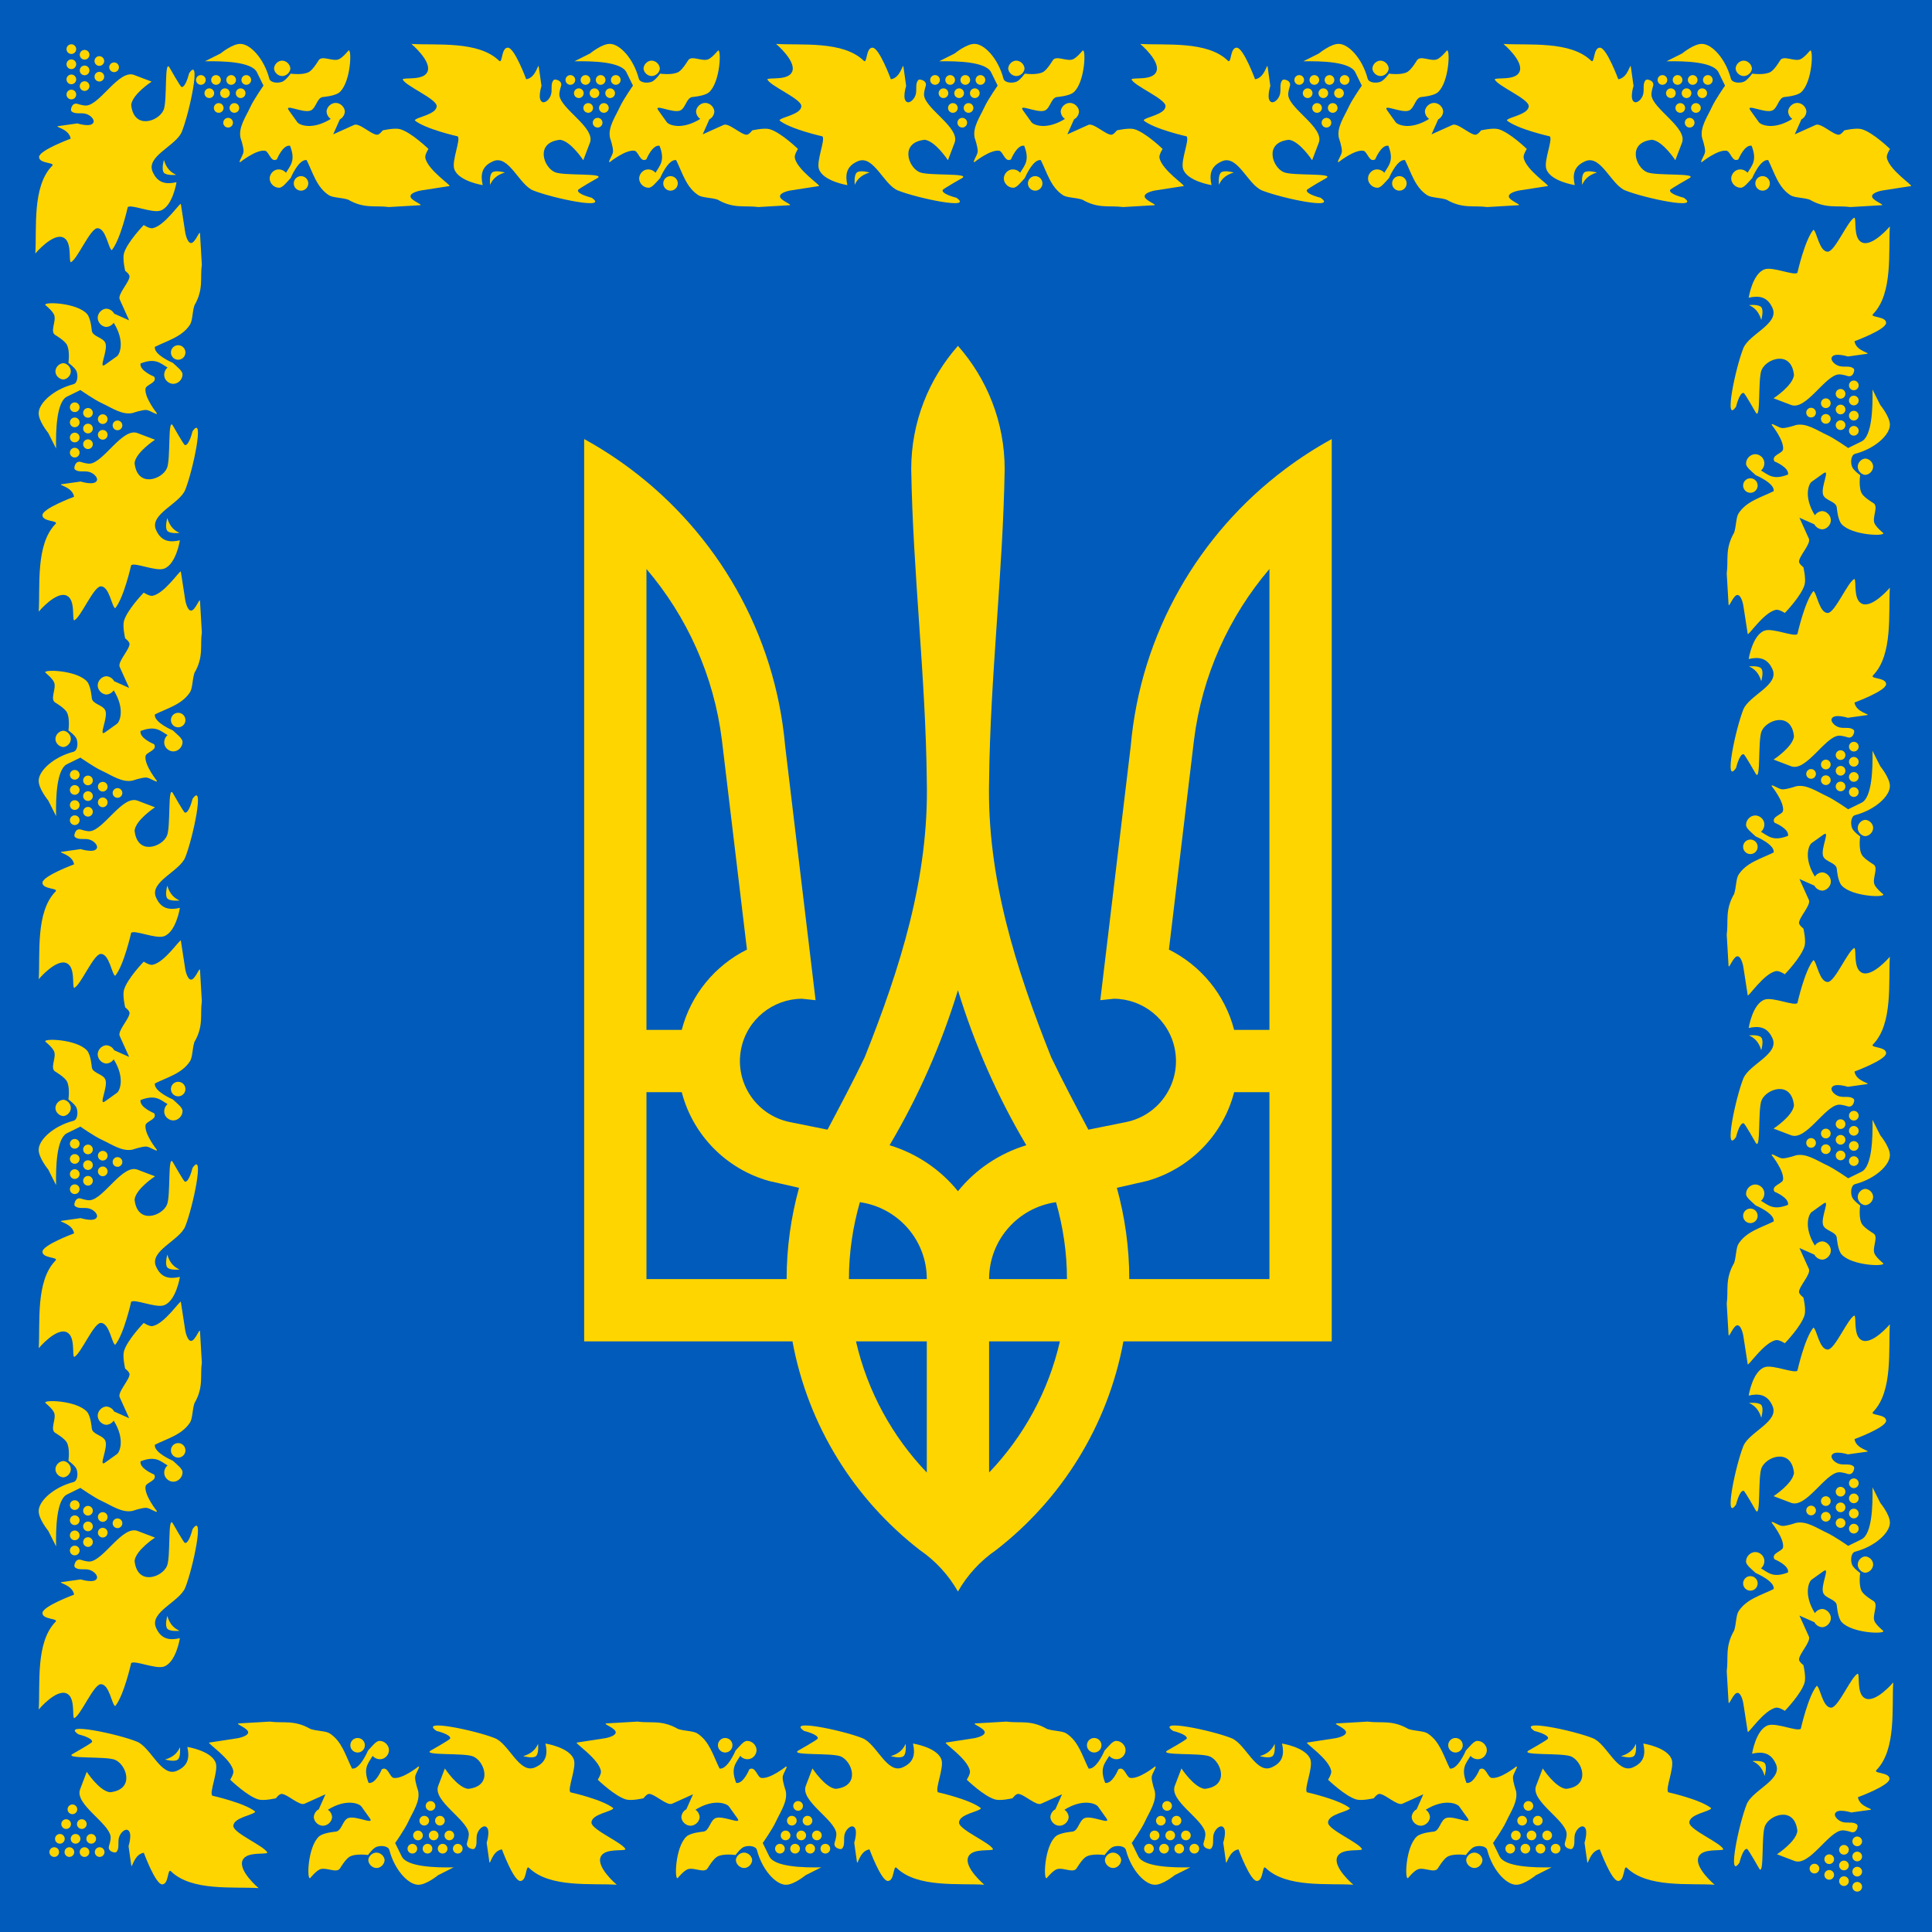
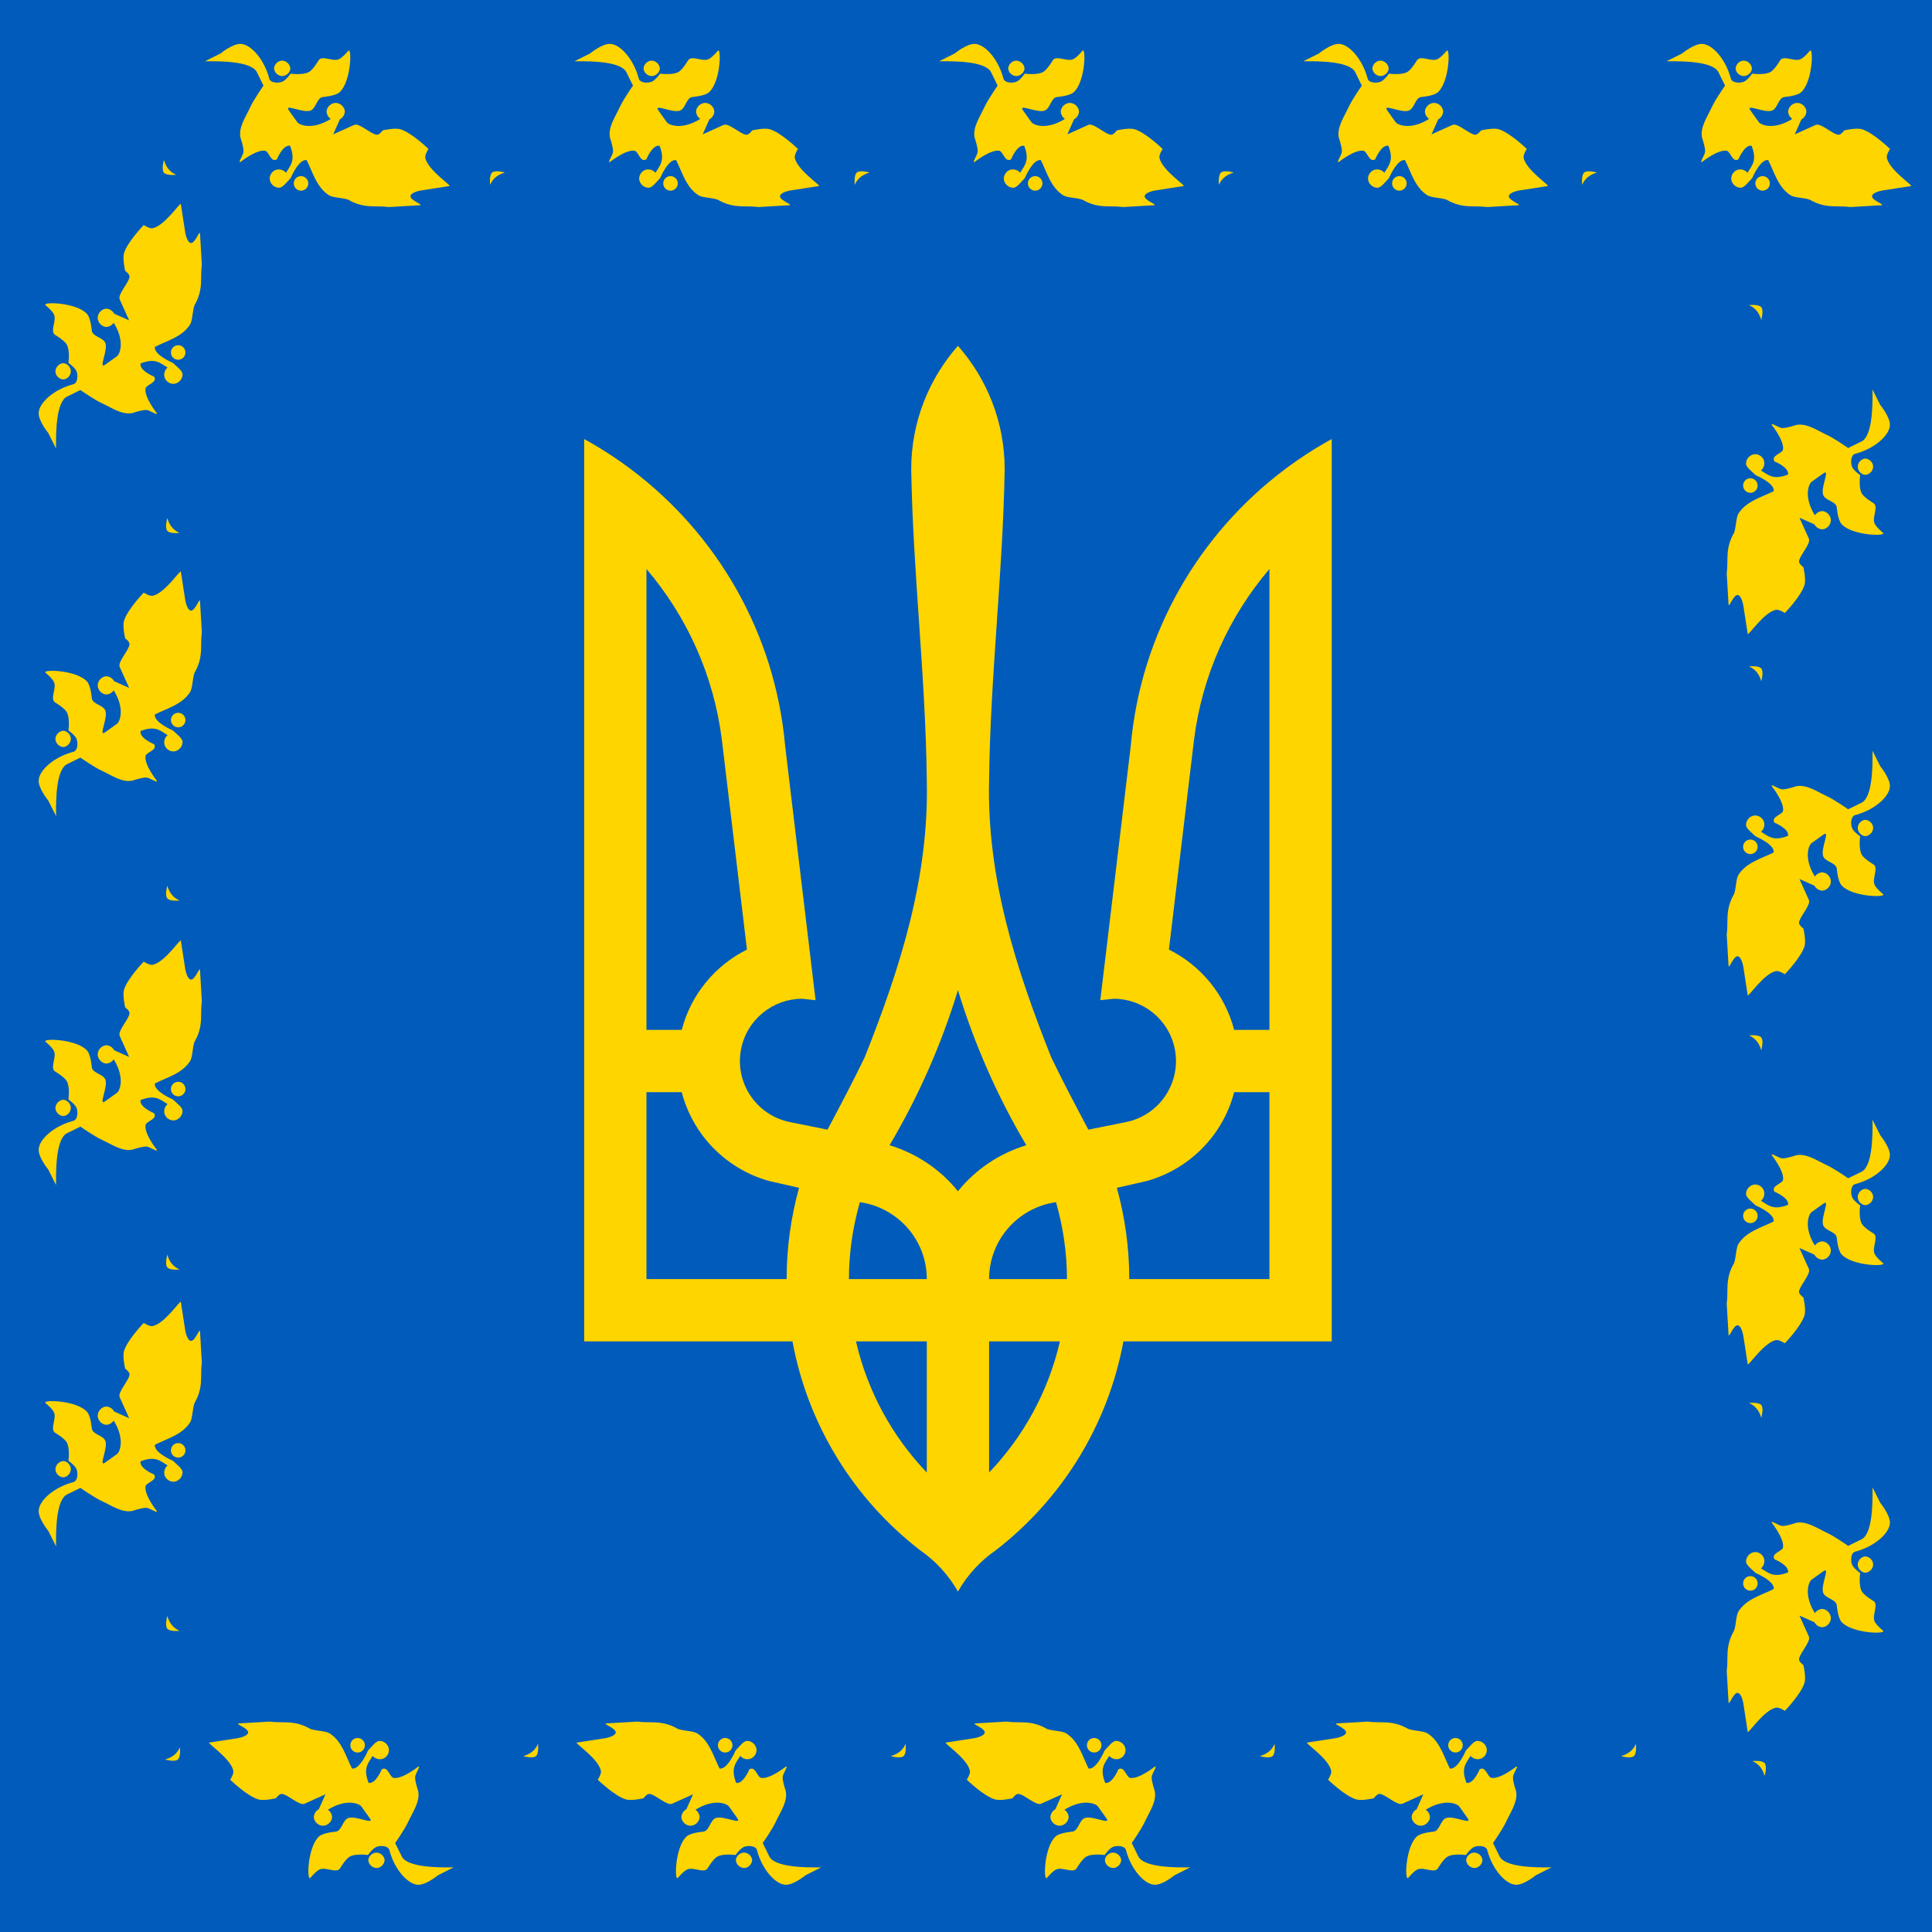
<svg xmlns="http://www.w3.org/2000/svg" xmlns:xlink="http://www.w3.org/1999/xlink" version="1.1" width="400" height="400" id="svg2">
  <defs id="defs6" />
  <rect width="400" height="400" x="0" y="0" id="rect3949" style="fill:#005bbb;fill-opacity:1;fill-rule:nonzero;stroke:none" />
  <g transform="translate(-0.168,2.557)" id="g3827">
    <g id="g79">
      <g id="g3795">
-         <path d="m 194.757,13.997 a 1,1 0 0 1 -2,0 1,1 0 1 1 2,0 z" id="path2862" style="fill:#ffd500;fill-opacity:1;fill-rule:nonzero;stroke:none" />
        <use transform="translate(6.267)" id="use2864" x="0" y="0" width="400" height="396" xlink:href="#path2862" />
        <use transform="translate(9.401)" id="use2866" x="0" y="0" width="400" height="396" xlink:href="#path2862" />
        <use transform="translate(1.748,2.744)" id="use2868" x="0" y="0" width="400" height="396" xlink:href="#path2862" />
        <use transform="translate(4.991,2.744)" id="use2870" x="0" y="0" width="400" height="396" xlink:href="#path2862" />
        <use transform="translate(8.235,2.744)" id="use2872" x="0" y="0" width="400" height="396" xlink:href="#path2862" />
        <use transform="translate(3.694,5.798)" id="use2874" x="0" y="0" width="400" height="396" xlink:href="#path2862" />
        <use transform="translate(6.937,5.798)" id="use2876" x="0" y="0" width="400" height="396" xlink:href="#path2862" />
        <use transform="translate(5.64,8.852)" id="use2878" x="0" y="0" width="400" height="396" xlink:href="#path2862" />
        <use x="0" y="0" xlink:href="#path2862" id="use570" transform="translate(3.134)" width="100%" height="100%" />
      </g>
      <g id="g231">
-         <path d="m 198.156,38.375 c 3.812,2.606 -8.034,0.119 -12.082,-1.496 -2.941,-1.173 -5.051,-7.46 -8.289,-6.061 -2.459,1.062 -2.651,2.865 -2.179,4.951 0,0 -5.051,-0.789 -5.891,-3.34 -0.564,-1.714 1.405,-6.118 0.717,-6.756 0,0 -6.691,-1.491 -8.894,-3.299 0.235,-0.7 4.639,-1.209 4.533,-3.022 -0.087,-1.483 -6.589,-4.183 -7.036,-5.488 0.397,-0.442 4.245,0.308 5.113,-1.518 1.028,-2.164 -3.304,-5.807 -3.304,-5.807 5.176,0.323 13.893,-0.686 18.139,3.472 0.778,0.761 0.4,-2.711 1.837,-2.699 1.389,0.012 3.795,6.545 3.795,6.545 2.122,-0.314 2.461,-3.598 2.611,-2.527 l 0.548,3.901 c 0,0 -0.929,2.896 0.22,3.354 0.582,0.232 1.508,-0.613 1.772,-1.608 0.264,-0.995 -0.133,-2.14 0.46,-2.887 0.166,-0.209 0.361,-0.176 0.563,-0.155 0.351,0.072 1.335,0.366 1.022,1.379 0,0 -0.393,1.146 -0.328,1.84 0.264,2.843 7.503,6.739 6.325,9.836 l -1.38,3.625 c 0,0 -2.595,-3.978 -4.815,-4.23 -5.231,0.545 -3.422,5.737 -1.028,6.72 1.908,0.784 10.543,0.118 8.785,1.201 0,0 -3.977,2.24 -4.042,2.491 -0.218,0.853 2.826,1.579 2.826,1.579 z" id="path209" style="fill:#ffd500;fill-opacity:1;fill-rule:nonzero;stroke:none" />
        <path d="m 177.133,35.7 c 0,0 -0.219,-1.988 0.438,-2.542 0.67,-0.565 2.63,0 2.63,0 -1.869,0.565 -2.587,1.514 -3.068,2.542 z" id="path211" style="fill:#ffd500;fill-opacity:1;stroke:none" />
      </g>
      <g id="g207">
        <path d="m 201.969,6.531 c -1.639,-0.07 -4.138,1.98 -4.138,1.98 l -3.223,1.621 c 3.731,-0.07 9.684,0.087 10.753,2.267 l 1.36,2.772 c 0,0 -2,2.849 -2.721,4.422 -0.932,2.037 -2.517,4.219 -2.031,6.406 0,0 0.655,1.853 0.625,2.812 -0.024,0.748 -1.305,2.469 -0.625,2.156 0,0 3.213,-2.573 5.046,-2.319 0.861,0.12 1.204,2.557 2.481,1.776 0,0 1.23,-3.078 2.723,-2.806 1.19,3.061 0.103,4.032 -0.844,5.598 -0.49,-0.604 -1.373,-0.854 -2.106,-0.596 -0.733,0.258 -1.265,1.006 -1.269,1.783 0,0.998 0.908,1.906 1.906,1.906 0.719,0.082 1.597,-1.108 2.438,-2 0,0 1.675,-3.993 3.312,-3.719 1.308,2.619 2.07,5.649 4.625,7.281 0.82,0.524 2.683,0.472 3.969,0.906 3.352,1.949 5.672,1.147 8.438,1.531 l 6.406,-0.375 c 0.904,-0.053 -2.069,-1.01 -1.938,-1.906 0.12,-0.816 2.188,-1.156 2.188,-1.156 l 5.875,-0.906 c 0.511,-0.079 -4.542,-3.344 -5,-5.875 -0.114,-0.632 0.656,-1.812 0.656,-1.812 0,0 -3.574,-3.458 -5.875,-4.094 -1.157,-0.32 -3.594,0.25 -3.594,0.25 0,0 -0.667,0.905 -1.156,0.906 -1.188,0.002 -3.742,-2.57 -4.796,-2.022 l -4.304,1.94 1.381,-3.105 c 0.617,-0.317 1.031,-0.994 1.031,-1.688 -0.09,-0.929 -0.957,-1.716 -1.891,-1.716 -0.933,0 -1.8,0.787 -1.891,1.716 0.002,0.632 0.343,1.253 0.875,1.594 -3.814,2.374 -6.503,1.288 -6.939,0.678 l -1.744,-2.438 c -1.079,-1.509 2.901,0.619 4.464,0.042 1.19,-0.439 1.307,-2.636 2.562,-2.812 0,0 2.589,-0.193 3.48,-0.996 2.383,-2.149 2.569,-9.277 1.817,-8.6 0,0 -1.165,1.438 -1.984,1.783 -1.298,0.548 -3.541,-0.954 -4.219,0.281 0,0 -1.071,1.806 -1.902,2.315 -1.236,0.756 -3.848,0.373 -3.848,0.373 0,0 -0.965,1.342 -1.688,1.656 -0.861,0.374 -2.49,0.288 -2.73,-0.619 -1.112,-4.204 -3.953,-7.166 -5.958,-7.194 z m 8.5,3.469 c -0.839,0.068 -1.559,0.846 -1.562,1.688 0.098,0.817 0.865,1.498 1.688,1.498 0.823,0 1.59,-0.681 1.688,-1.498 -0.004,-0.925 -0.89,-1.749 -1.812,-1.688 z" id="path2826" style="fill:#ffd500;fill-opacity:1;fill-rule:nonzero;stroke:none" />
        <path d="m 215.992,35.452 a 1.5,1.5 0 0 1 -2.999,0 1.5,1.5 0 1 1 2.999,0 z" id="path2831" style="fill:#ffd500;fill-opacity:1;fill-rule:nonzero;stroke:none" />
      </g>
    </g>
    <use id="use3652" x="0" y="0" width="400" height="396" xlink:href="#g79" transform="translate(75.4)" />
    <use id="use3654" x="0" y="0" width="400" height="396" xlink:href="#g79" transform="translate(-75.5)" />
    <use id="use3656" x="0" y="0" width="400" height="396" xlink:href="#g79" transform="translate(150.6)" />
    <g transform="translate(-152)" id="use3756">
      <use id="use3764" x="0" y="0" width="400" height="396" xlink:href="#g3795" />
      <use id="use3766" x="0" y="0" width="400" height="396" xlink:href="#g207" />
    </g>
  </g>
  <g transform="translate(-0.168,2.557)" id="g3818">
    <use transform="rotate(-90,105.857,104.914)" id="use3808" x="0" y="0" width="400" height="396" xlink:href="#g3795" />
    <use transform="rotate(-90,105.857,104.914)" id="use313" x="0" y="0" width="400" height="396" xlink:href="#g231" />
    <use transform="rotate(-90,143.28,141.635)" id="use3810" x="0" y="0" width="400" height="396" xlink:href="#g79" />
    <use transform="rotate(-90,181.331,179.685)" id="use3812" x="0" y="0" width="400" height="396" xlink:href="#g79" />
    <use transform="rotate(-90,219.531,217.885)" id="use3814" x="0" y="0" width="400" height="396" xlink:href="#g79" />
    <use transform="rotate(-90,256.931,255.285)" id="use3816" x="0" y="0" width="400" height="396" xlink:href="#g79" />
  </g>
  <g transform="rotate(-90,201.007,197.388)" id="g150">
    <use transform="rotate(-90,105.857,104.914)" id="use138" x="0" y="0" width="400" height="396" xlink:href="#g3795" />
    <use transform="rotate(-90,105.857,104.914)" id="use140" x="0" y="0" width="400" height="396" xlink:href="#g231" />
    <use transform="rotate(-90,143.28,141.635)" id="use142" x="0" y="0" width="400" height="396" xlink:href="#g79" />
    <use transform="rotate(-90,181.331,179.685)" id="use144" x="0" y="0" width="400" height="396" xlink:href="#g79" />
    <use transform="rotate(-90,219.531,217.885)" id="use146" x="0" y="0" width="400" height="396" xlink:href="#g79" />
    <use transform="rotate(-90,256.931,255.285)" id="use148" x="0" y="0" width="400" height="396" xlink:href="#g79" />
  </g>
  <g transform="rotate(180,199.729,199.125)" id="g164">
    <use transform="rotate(-90,105.857,104.914)" id="use152" x="0" y="0" width="400" height="396" xlink:href="#g3795" />
    <use transform="rotate(-90,105.857,104.914)" id="use154" x="0" y="0" width="400" height="396" xlink:href="#g231" />
    <use transform="rotate(-90,143.28,141.635)" id="use156" x="0" y="0" width="400" height="396" xlink:href="#g79" />
    <use transform="rotate(-90,181.331,179.685)" id="use158" x="0" y="0" width="400" height="396" xlink:href="#g79" />
    <use transform="rotate(-90,219.531,217.885)" id="use160" x="0" y="0" width="400" height="396" xlink:href="#g79" />
    <use transform="rotate(-90,256.931,255.285)" id="use162" x="0" y="0" width="400" height="396" xlink:href="#g79" />
  </g>
  <path d="m 198.332,71.604 c -6.011,6.819 -9.674,15.746 -9.674,25.544 0.356,21.513 2.996,42.983 3.225,64.489 0.477,20.044 -5.536,38.87 -12.847,57.234 -2.436,5.075 -5.072,10.042 -7.709,15.014 l -7.759,-1.562 c -6.982,-1.396 -11.523,-8.184 -10.127,-15.165 1.221,-6.109 6.598,-10.351 12.595,-10.379 l 2.821,0.302 -6.298,-52.599 c -2.058,-23.422 -14.142,-43.968 -31.942,-57.335 -3.059,-2.297 -6.3,-4.397 -9.673,-6.247 l 0,186.817 43.127,0 c 3.225,17.505 12.859,32.756 26.4,43.228 3.221,2.22 5.919,5.148 7.86,8.565 1.941,-3.417 4.639,-6.345 7.86,-8.565 13.541,-10.472 23.176,-25.723 26.4,-43.228 l 43.127,0 0,-186.817 c -3.373,1.85 -6.614,3.95 -9.673,6.247 -17.8,13.367 -29.884,33.912 -31.942,57.335 l -6.298,52.599 2.821,-0.302 c 5.997,0.028 11.374,4.27 12.596,10.379 1.396,6.981 -3.145,13.769 -10.127,15.165 l -7.759,1.562 c -2.637,-4.972 -5.272,-9.939 -7.708,-15.014 -7.311,-18.364 -13.324,-37.19 -12.847,-57.234 0.229,-21.506 2.868,-42.976 3.224,-64.489 0,-9.798 -3.663,-18.724 -9.673,-25.544 z m -64.489,46.2 c 8.347,9.796 13.948,22.003 15.618,35.419 l 5.189,43.379 c -6.608,3.29 -11.617,9.325 -13.502,16.626 l -7.305,0 0,-95.424 z m 128.978,0 0,95.424 -7.306,0 c -1.885,-7.301 -6.894,-13.336 -13.502,-16.626 l 5.19,-43.379 c 1.67,-13.416 7.271,-25.623 15.618,-35.419 z m -64.489,87.211 c 3.465,11.332 8.231,22.092 14.157,32.093 -5.637,1.712 -10.542,5.043 -14.157,9.522 -3.615,-4.479 -8.521,-7.81 -14.157,-9.522 5.926,-10.001 10.693,-20.762 14.157,-32.093 z m -64.489,21.11 7.305,0 c 2.303,8.901 9.253,15.934 18.087,18.389 l 6.197,1.411 c -1.659,6.015 -2.569,12.353 -2.569,18.893 l -29.02,0 0,-38.693 z m 121.673,0 7.306,0 0,38.693 -29.02,0 c 0,-6.54 -0.91,-12.878 -2.569,-18.893 l 6.197,-1.411 c 8.835,-2.455 15.784,-9.488 18.087,-18.389 z m -77.488,22.773 c 7.824,1.106 13.855,7.793 13.855,15.921 l -16.122,0 c 0,-5.529 0.819,-10.857 2.267,-15.921 z m 40.608,0 c 1.448,5.064 2.267,10.392 2.267,15.921 l -16.122,0 c 0,-8.128 6.031,-14.815 13.855,-15.921 z m -41.414,28.818 14.661,0 0,27.156 c -7.115,-7.438 -12.284,-16.779 -14.661,-27.156 z m 27.559,0 14.661,0 c -2.377,10.377 -7.546,19.718 -14.661,27.156 l 0,-27.156 z" id="path7306" style="fill:#ffd500" />
</svg>